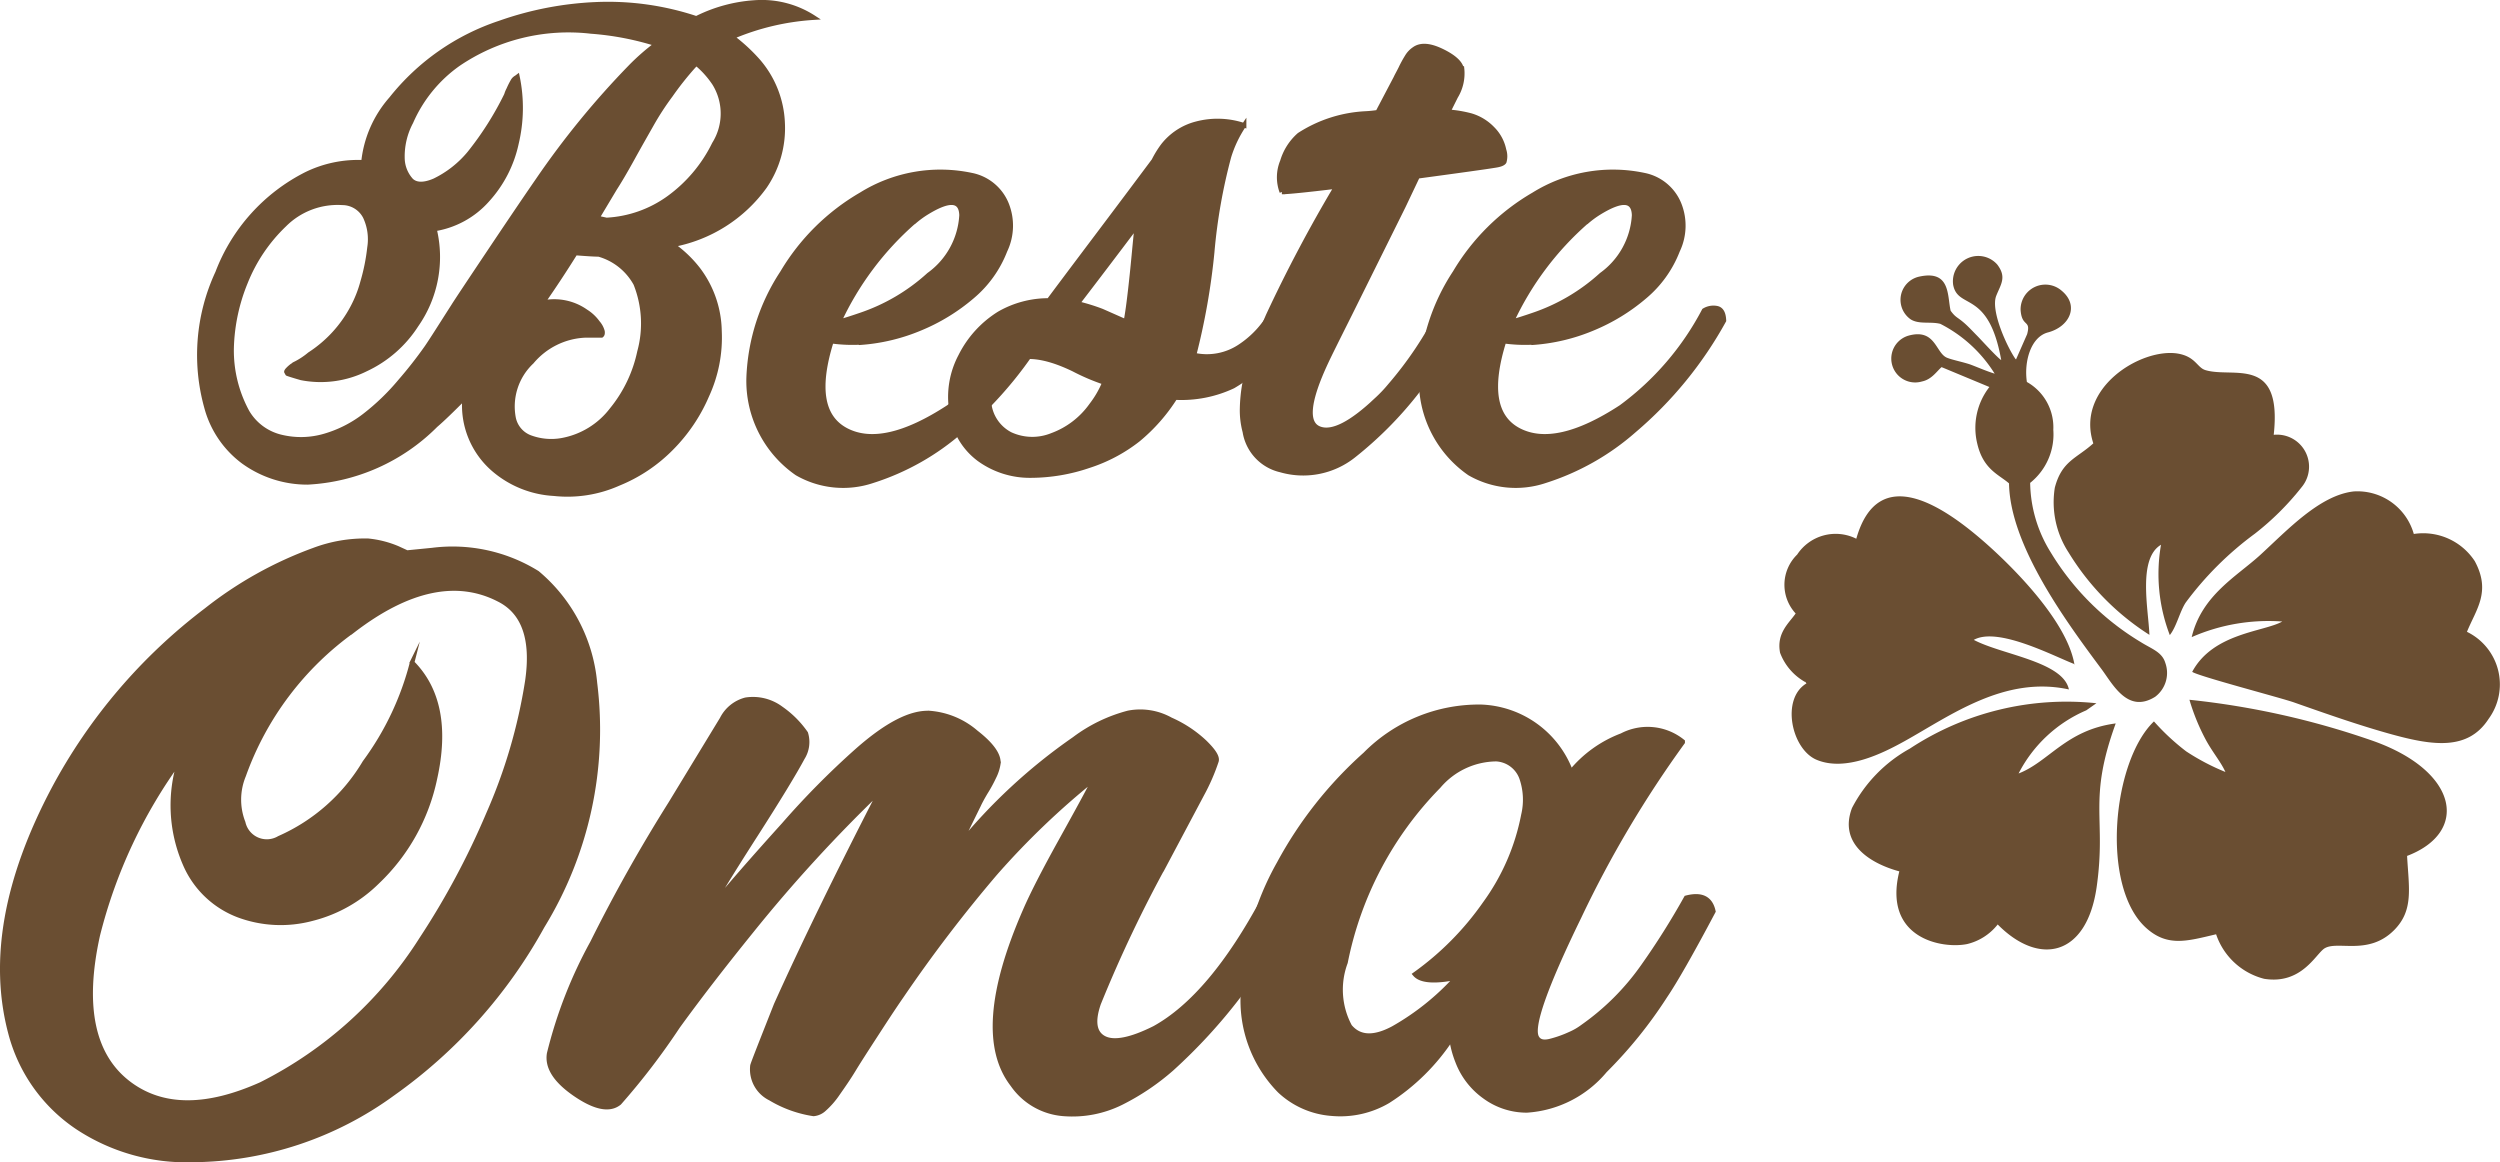
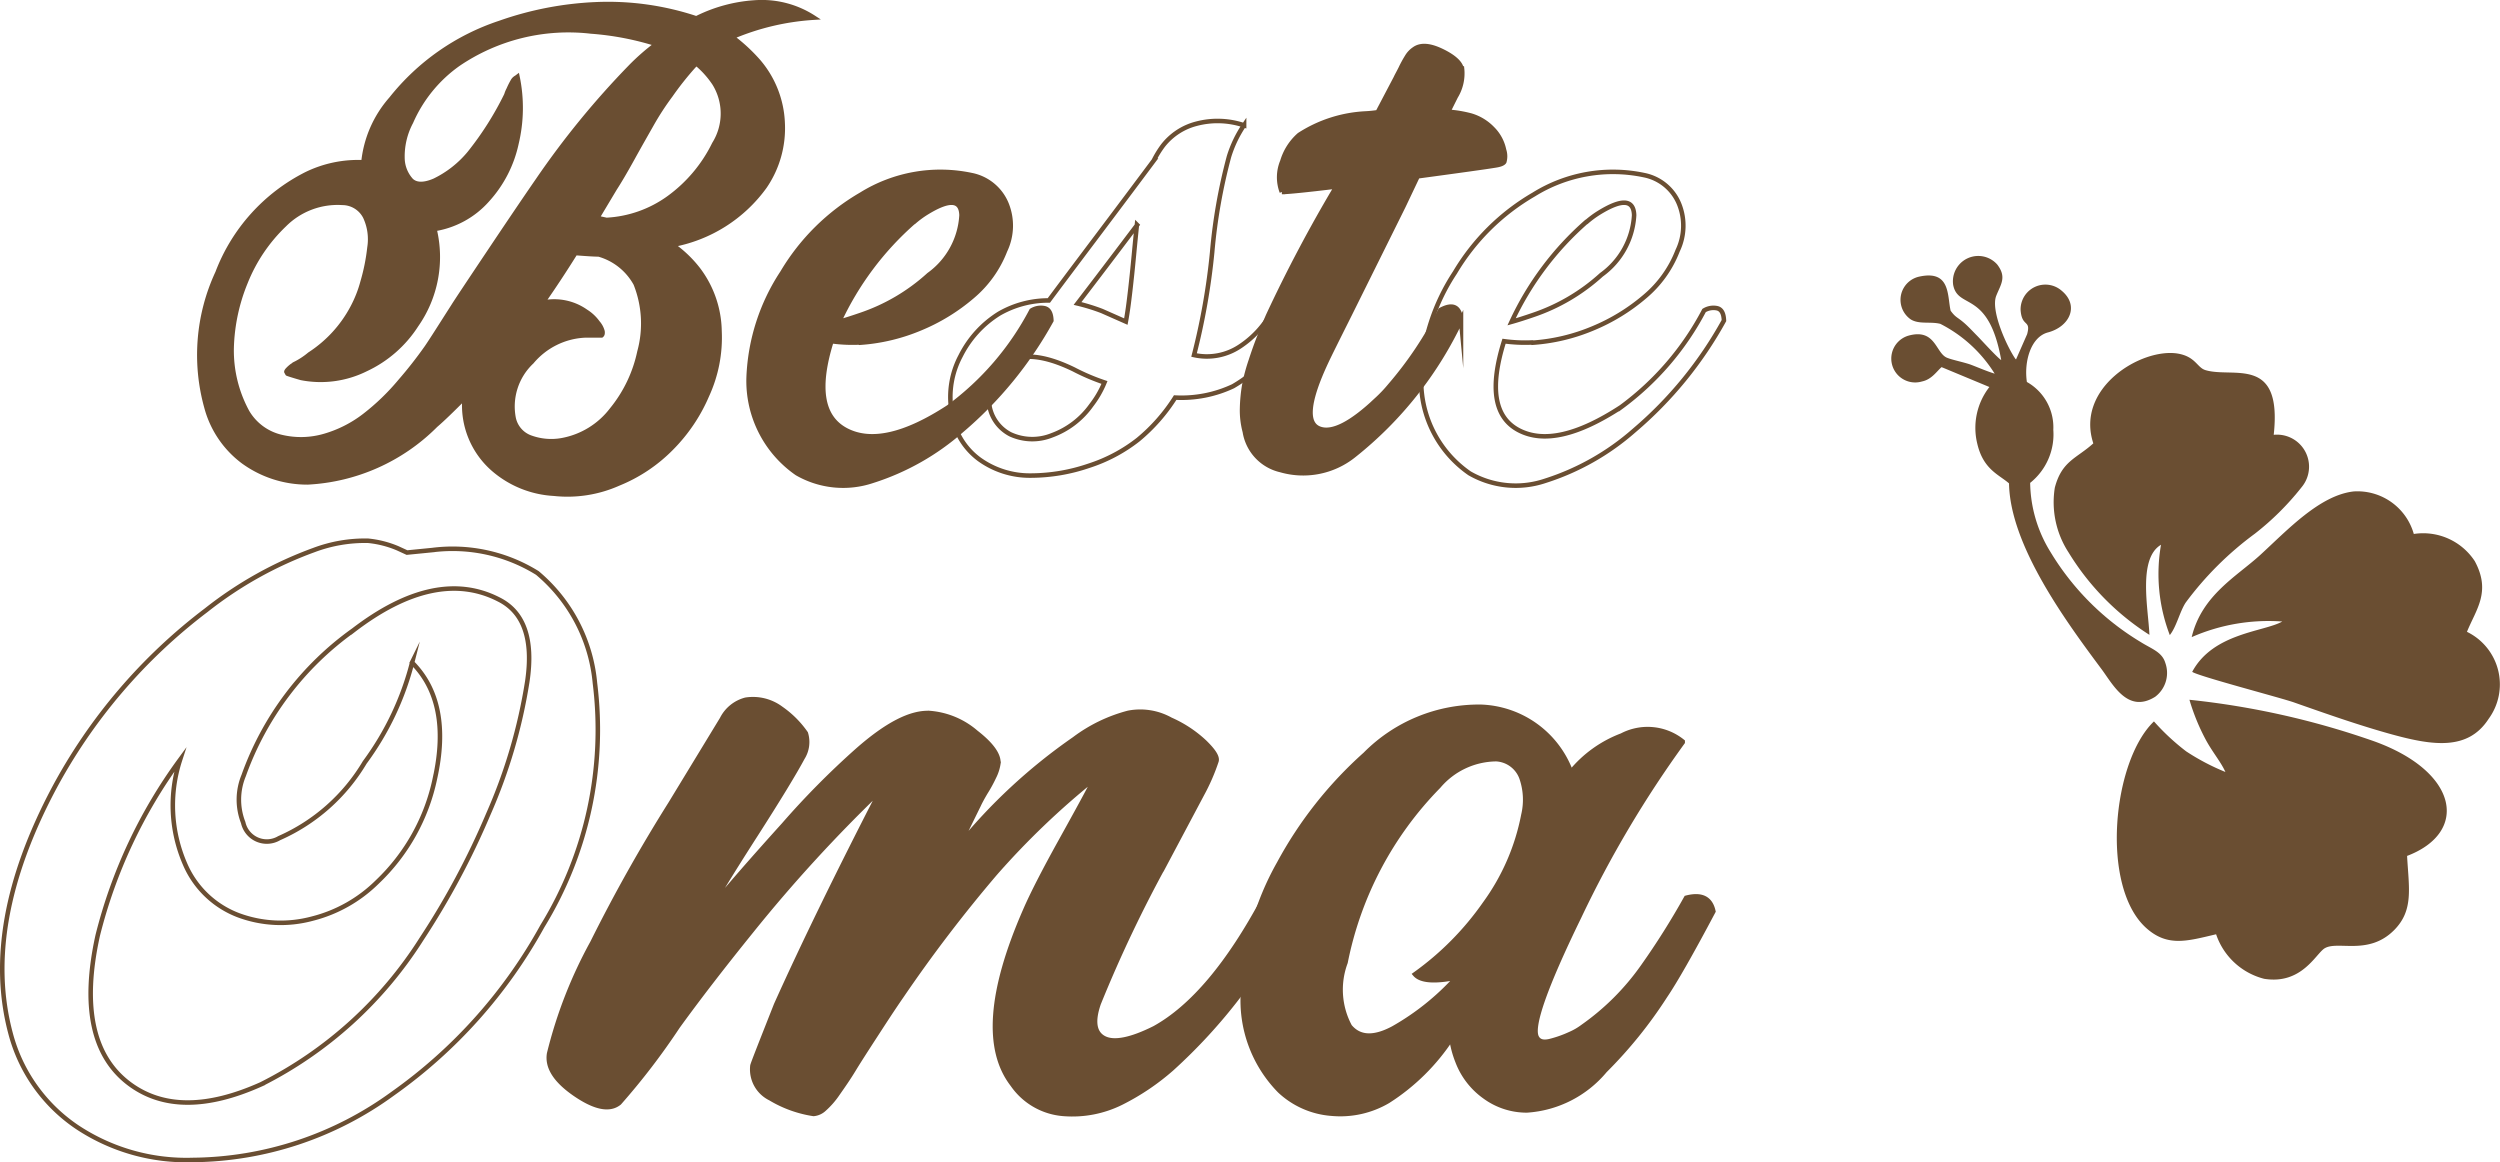
<svg xmlns="http://www.w3.org/2000/svg" width="99.358" height="46.192" viewBox="0 0 99.358 46.192">
  <g id="Ebene_x0020_1" transform="translate(-0.345 0.001)">
    <g id="_1940926186304">
-       <path id="Pfad_1487" data-name="Pfad 1487" d="M96.01,34.01c.07,1.29.27,2.17-.52,2.96-1.02,1.02-2.24.4-2.76.72-.35.22-.91,1.45-2.4,1.21a2.726,2.726,0,0,1-1.91-1.77c-1.15.27-1.94.52-2.8-.27-1.8-1.66-1.32-6.61.33-8.19a9.032,9.032,0,0,0,1.28,1.19,8.914,8.914,0,0,0,1.56.82c-.18-.4-.51-.78-.78-1.28a8.4,8.4,0,0,1-.65-1.59,32.222,32.222,0,0,1,7.34,1.65c3.36,1.21,3.78,3.62,1.3,4.56Z" fill="#6a4e32" fill-rule="evenodd" />
+       <path id="Pfad_1487" data-name="Pfad 1487" d="M96.01,34.01c.07,1.29.27,2.17-.52,2.96-1.02,1.02-2.24.4-2.76.72-.35.22-.91,1.45-2.4,1.21a2.726,2.726,0,0,1-1.91-1.77c-1.15.27-1.94.52-2.8-.27-1.8-1.66-1.32-6.61.33-8.19a9.032,9.032,0,0,0,1.28,1.19,8.914,8.914,0,0,0,1.56.82c-.18-.4-.51-.78-.78-1.28a8.4,8.4,0,0,1-.65-1.59,32.222,32.222,0,0,1,7.34,1.65c3.36,1.21,3.78,3.62,1.3,4.56" fill="#6a4e32" fill-rule="evenodd" />
      <path id="Pfad_1488" data-name="Pfad 1488" d="M96.28,21.22A2.452,2.452,0,0,1,98.7,22.3c.66,1.22.05,1.92-.31,2.81a2.322,2.322,0,0,1,.86,3.46c-.82,1.27-2.22,1.06-3.83.62-1.31-.36-2.64-.83-3.92-1.28-.55-.19-3.8-1.04-4.03-1.21.83-1.55,2.86-1.59,3.58-2a7.6,7.6,0,0,0-3.6.62c.4-1.67,1.79-2.41,2.73-3.27,1.08-.99,2.36-2.37,3.71-2.52a2.328,2.328,0,0,1,2.39,1.7Z" fill="#6a4e32" fill-rule="evenodd" />
-       <path id="Pfad_1489" data-name="Pfad 1489" d="M82.81,26.4c-.8-.3-3.06-1.51-4.02-.97,1.11.59,3.55.86,3.78,1.97-2.57-.56-4.72,1.05-6.54,2.06-.83.46-2.34,1.23-3.5.73-.99-.43-1.41-2.42-.39-3.03-.02-.02-.05-.08-.06-.06a2.232,2.232,0,0,1-.99-1.16c-.15-.79.37-1.19.62-1.56a1.677,1.677,0,0,1,.06-2.34,1.831,1.831,0,0,1,2.35-.63c.87-3.06,3.47-1.27,5.01.06.93.8,3.35,3.1,3.66,4.94Z" fill="#6a4e32" fill-rule="evenodd" />
-       <path id="Pfad_1490" data-name="Pfad 1490" d="M83.66,27.95l-.4.28a5.421,5.421,0,0,0-2.69,2.51c1.21-.47,1.89-1.73,3.86-1.99-1.12,3.09-.36,3.73-.76,6.52-.4,2.74-2.28,3.14-3.93,1.47a2.2,2.2,0,0,1-1.22.78c-1,.2-3.35-.23-2.69-2.89-1.11-.3-2.43-1.07-1.88-2.52a5.691,5.691,0,0,1,2.3-2.36,11.321,11.321,0,0,1,7.43-1.8Z" fill="#6a4e32" fill-rule="evenodd" />
      <path id="Pfad_1491" data-name="Pfad 1491" d="M90.71,17.28a1.273,1.273,0,0,1,1.11,2.08,10.859,10.859,0,0,1-1.86,1.85,12.987,12.987,0,0,0-2.75,2.74c-.24.37-.36.95-.63,1.29a6.776,6.776,0,0,1-.35-3.59c-.93.55-.5,2.57-.46,3.58a10.142,10.142,0,0,1-3.21-3.27,3.659,3.659,0,0,1-.55-2.58c.28-1.07.87-1.16,1.53-1.76-.72-2.2,1.9-3.8,3.35-3.57.72.12.77.56,1.11.66C89.1,15.04,91.06,14.1,90.71,17.28Z" fill="#6a4e32" fill-rule="evenodd" />
      <path id="Pfad_1492" data-name="Pfad 1492" d="M80.47,14.28l.44-1c.16-.59-.21-.26-.26-.96a.985.985,0,0,1,1.64-.76c.7.59.31,1.42-.55,1.65-.69.18-.96,1.17-.84,1.97a2.065,2.065,0,0,1,1.05,1.9,2.464,2.464,0,0,1-.92,2.11,5.355,5.355,0,0,0,.81,2.75,10.511,10.511,0,0,0,3.59,3.58c.43.27.84.39.97.82a1.186,1.186,0,0,1-.4,1.35c-1.1.69-1.69-.51-2.15-1.12-1.4-1.88-3.62-4.9-3.66-7.36-.4-.35-1.02-.55-1.26-1.57a2.642,2.642,0,0,1,.48-2.26l-1.9-.79c-.19.16-.39.49-.78.57a.949.949,0,1,1-.54-1.82c1.07-.3,1.08.67,1.52.87.2.09.72.19.98.29.34.13.58.24.93.35a5.46,5.46,0,0,0-2.16-1.98c-.39-.1-.85.03-1.18-.18A.945.945,0,0,1,76.59,11c1.29-.3,1.14.76,1.28,1.35.2.27.25.24.51.46.19.16.37.36.53.52s.8.87.97.98c-.5-2.81-1.72-1.99-1.91-2.99a1.007,1.007,0,0,1,1.75-.81c.39.51.14.79-.04,1.25-.23.6.45,2.06.77,2.51Z" fill="#6a4e32" fill-rule="evenodd" />
    </g>
-     <path id="Pfad_1493" data-name="Pfad 1493" d="M16.15,21.79l.37.17,1.01-.1a6.389,6.389,0,0,1,4.17.91,6.474,6.474,0,0,1,2.29,4.38,14.937,14.937,0,0,1-2.09,9.66,19.9,19.9,0,0,1-5.94,6.65A13.682,13.682,0,0,1,8,46.1a7.855,7.855,0,0,1-4.58-1.3A6.467,6.467,0,0,1,.76,41.05q-1.14-4.3,1.72-9.7a21.78,21.78,0,0,1,6.06-7.1,15.383,15.383,0,0,1,4.28-2.39,5.766,5.766,0,0,1,2.15-.37,4.01,4.01,0,0,1,1.18.3Zm.57,4.54c1.05,1.05,1.36,2.59.91,4.61a7.892,7.892,0,0,1-2.29,4.11,5.636,5.636,0,0,1-2.59,1.46,4.817,4.817,0,0,1-2.91-.13A3.751,3.751,0,0,1,7.7,34.34a5.84,5.84,0,0,1-.2-4.14,20.021,20.021,0,0,0-3.27,6.97c-.63,2.85-.2,4.83,1.28,5.92q1.98,1.455,5.22,0a16.085,16.085,0,0,0,6.36-5.76,31.056,31.056,0,0,0,2.66-4.97,21.2,21.2,0,0,0,1.55-5.27q.375-2.52-1.14-3.27c-1.66-.85-3.59-.44-5.77,1.23a12.073,12.073,0,0,0-4.36,5.77,2.506,2.506,0,0,0-.02,1.87.961.961,0,0,0,1.43.62,7.438,7.438,0,0,0,3.4-3.01,11.465,11.465,0,0,0,1.89-3.99Z" fill="#6a4e32" />
    <path id="_1" d="M50.59,35.7q.975-.24,1.08.54a21.539,21.539,0,0,1-4.75,6.23,9.428,9.428,0,0,1-2.02,1.36,4.366,4.366,0,0,1-2.27.44,2.71,2.71,0,0,1-2.04-1.16q-1.62-2.085.5-6.93c.29-.67.77-1.6,1.43-2.79s1.11-2.01,1.33-2.46a31.134,31.134,0,0,0-3.97,3.8,56.778,56.778,0,0,0-3.7,4.85c-.34.49-.69,1.03-1.06,1.6s-.66,1.02-.86,1.35-.41.63-.62.93a3.327,3.327,0,0,1-.54.62.712.712,0,0,1-.42.19,4.686,4.686,0,0,1-1.72-.62,1.281,1.281,0,0,1-.71-1.3c.02-.09.34-.9.94-2.42q1.62-3.6,4.17-8.55A59.221,59.221,0,0,0,30.21,37q-1.71,2.115-2.93,3.8a27.648,27.648,0,0,1-2.32,3.03c-.38.31-.96.2-1.75-.34s-1.13-1.08-1.04-1.62a18.062,18.062,0,0,1,1.72-4.41c.96-1.93,2-3.77,3.1-5.52l2.05-3.37a1.47,1.47,0,0,1,.94-.76,1.871,1.871,0,0,1,1.41.35,3.917,3.917,0,0,1,.98.98,1.179,1.179,0,0,1-.13.98c-.31.58-.94,1.62-1.89,3.1s-1.55,2.47-1.82,2.96q1.08-1.32,2.96-3.4a32.656,32.656,0,0,1,2.93-2.96c1.17-1.03,2.13-1.53,2.9-1.48a3.2,3.2,0,0,1,1.82.77c.63.49.92.91.88,1.25a1.746,1.746,0,0,1-.17.52,5.656,5.656,0,0,1-.34.62c-.13.22-.22.39-.27.5l-.81,1.65a22.155,22.155,0,0,1,4.61-4.28,6.16,6.16,0,0,1,2.15-1.04,2.48,2.48,0,0,1,1.68.27,4.8,4.8,0,0,1,1.35.89c.36.35.52.6.47.76a7.981,7.981,0,0,1-.57,1.31l-1.45,2.73a52.48,52.48,0,0,0-2.66,5.59c-.25.72-.17,1.18.22,1.38s1.06.07,2-.4q2.25-1.245,4.34-5.15Z" fill="#6a4e32" />
    <path id="_2" d="M67.22,29.5a43.725,43.725,0,0,0-4.11,6.93q-2.055,4.215-1.68,4.81c.09.16.27.2.54.13a4.55,4.55,0,0,0,.76-.27,2.472,2.472,0,0,0,.52-.3,9.831,9.831,0,0,0,2.39-2.39,29.86,29.86,0,0,0,1.72-2.73q.915-.24,1.08.54c-.88,1.66-1.52,2.78-1.92,3.37a17.651,17.651,0,0,1-2.39,2.96,4.411,4.411,0,0,1-3.1,1.58,2.821,2.821,0,0,1-1.67-.54,3.04,3.04,0,0,1-1.09-1.41,3.9,3.9,0,0,1-.24-.91,8.419,8.419,0,0,1-2.52,2.49,3.744,3.744,0,0,1-2.24.5,3.382,3.382,0,0,1-2.07-.91,5.123,5.123,0,0,1-1.45-3.97,11.09,11.09,0,0,1,1.43-5.07,15.978,15.978,0,0,1,3.42-4.33,6.356,6.356,0,0,1,4.61-1.89,3.96,3.96,0,0,1,3.57,2.59,4.81,4.81,0,0,1,2.02-1.45,2.213,2.213,0,0,1,2.42.24ZM56.58,38.72a11.6,11.6,0,0,0,2.78-2.81,8.807,8.807,0,0,0,1.53-3.52,2.635,2.635,0,0,0-.07-1.46,1.135,1.135,0,0,0-1.01-.76,3.035,3.035,0,0,0-2.29,1.08,13.825,13.825,0,0,0-3.7,7,3.089,3.089,0,0,0,.17,2.54c.38.46.95.49,1.72.08a10.081,10.081,0,0,0,2.52-2.02c-.88.18-1.43.13-1.65-.13Z" fill="#6a4e32" />
    <path id="_3" d="M16.15,21.79l.37.17,1.01-.1a6.389,6.389,0,0,1,4.17.91,6.474,6.474,0,0,1,2.29,4.38,14.937,14.937,0,0,1-2.09,9.66,19.9,19.9,0,0,1-5.94,6.65A13.682,13.682,0,0,1,8,46.1a7.855,7.855,0,0,1-4.58-1.3A6.467,6.467,0,0,1,.76,41.05q-1.14-4.3,1.72-9.7a21.78,21.78,0,0,1,6.06-7.1,15.383,15.383,0,0,1,4.28-2.39,5.766,5.766,0,0,1,2.15-.37,4.01,4.01,0,0,1,1.18.3Zm.57,4.54c1.05,1.05,1.36,2.59.91,4.61a7.892,7.892,0,0,1-2.29,4.11,5.636,5.636,0,0,1-2.59,1.46,4.817,4.817,0,0,1-2.91-.13A3.751,3.751,0,0,1,7.7,34.34a5.84,5.84,0,0,1-.2-4.14,20.021,20.021,0,0,0-3.27,6.97c-.63,2.85-.2,4.83,1.28,5.92q1.98,1.455,5.22,0a16.085,16.085,0,0,0,6.36-5.76,31.056,31.056,0,0,0,2.66-4.97,21.2,21.2,0,0,0,1.55-5.27q.375-2.52-1.14-3.27c-1.66-.85-3.59-.44-5.77,1.23a12.073,12.073,0,0,0-4.36,5.77,2.506,2.506,0,0,0-.02,1.87.961.961,0,0,0,1.43.62,7.438,7.438,0,0,0,3.4-3.01,11.465,11.465,0,0,0,1.89-3.99Z" fill="none" stroke="#6a4e32" stroke-miterlimit="22.926" stroke-width="0.18" />
    <path id="_4" d="M50.59,35.7q.975-.24,1.08.54a21.539,21.539,0,0,1-4.75,6.23,9.428,9.428,0,0,1-2.02,1.36,4.366,4.366,0,0,1-2.27.44,2.71,2.71,0,0,1-2.04-1.16q-1.62-2.085.5-6.93c.29-.67.77-1.6,1.43-2.79s1.11-2.01,1.33-2.46a31.134,31.134,0,0,0-3.97,3.8,56.778,56.778,0,0,0-3.7,4.85c-.34.49-.69,1.03-1.06,1.6s-.66,1.02-.86,1.35-.41.63-.62.93a3.327,3.327,0,0,1-.54.62.712.712,0,0,1-.42.19,4.686,4.686,0,0,1-1.72-.62,1.281,1.281,0,0,1-.71-1.3c.02-.09.34-.9.94-2.42q1.62-3.6,4.17-8.55A59.221,59.221,0,0,0,30.21,37q-1.71,2.115-2.93,3.8a27.648,27.648,0,0,1-2.32,3.03c-.38.31-.96.2-1.75-.34s-1.13-1.08-1.04-1.62a18.062,18.062,0,0,1,1.72-4.41c.96-1.93,2-3.77,3.1-5.52l2.05-3.37a1.47,1.47,0,0,1,.94-.76,1.871,1.871,0,0,1,1.41.35,3.917,3.917,0,0,1,.98.98,1.179,1.179,0,0,1-.13.98c-.31.58-.94,1.62-1.89,3.1s-1.55,2.47-1.82,2.96q1.08-1.32,2.96-3.4a32.656,32.656,0,0,1,2.93-2.96c1.17-1.03,2.13-1.53,2.9-1.48a3.2,3.2,0,0,1,1.82.77c.63.49.92.91.88,1.25a1.746,1.746,0,0,1-.17.52,5.656,5.656,0,0,1-.34.62c-.13.22-.22.39-.27.5l-.81,1.65a22.155,22.155,0,0,1,4.61-4.28,6.16,6.16,0,0,1,2.15-1.04,2.48,2.48,0,0,1,1.68.27,4.8,4.8,0,0,1,1.35.89c.36.35.52.6.47.76a7.981,7.981,0,0,1-.57,1.31l-1.45,2.73a52.48,52.48,0,0,0-2.66,5.59c-.25.72-.17,1.18.22,1.38s1.06.07,2-.4q2.25-1.245,4.34-5.15Z" fill="none" stroke="#6a4e32" stroke-miterlimit="22.926" stroke-width="0.18" />
    <path id="_5" d="M67.22,29.5a43.725,43.725,0,0,0-4.11,6.93q-2.055,4.215-1.68,4.81c.09.16.27.2.54.13a4.55,4.55,0,0,0,.76-.27,2.472,2.472,0,0,0,.52-.3,9.831,9.831,0,0,0,2.39-2.39,29.86,29.86,0,0,0,1.72-2.73q.915-.24,1.08.54c-.88,1.66-1.52,2.78-1.92,3.37a17.651,17.651,0,0,1-2.39,2.96,4.411,4.411,0,0,1-3.1,1.58,2.821,2.821,0,0,1-1.67-.54,3.04,3.04,0,0,1-1.09-1.41,3.9,3.9,0,0,1-.24-.91,8.419,8.419,0,0,1-2.52,2.49,3.744,3.744,0,0,1-2.24.5,3.382,3.382,0,0,1-2.07-.91,5.123,5.123,0,0,1-1.45-3.97,11.09,11.09,0,0,1,1.43-5.07,15.978,15.978,0,0,1,3.42-4.33,6.356,6.356,0,0,1,4.61-1.89,3.96,3.96,0,0,1,3.57,2.59,4.81,4.81,0,0,1,2.02-1.45,2.213,2.213,0,0,1,2.42.24ZM56.58,38.72a11.6,11.6,0,0,0,2.78-2.81,8.807,8.807,0,0,0,1.53-3.52,2.635,2.635,0,0,0-.07-1.46,1.135,1.135,0,0,0-1.01-.76,3.035,3.035,0,0,0-2.29,1.08,13.825,13.825,0,0,0-3.7,7,3.089,3.089,0,0,0,.17,2.54c.38.46.95.49,1.72.08a10.081,10.081,0,0,0,2.52-2.02c-.88.18-1.43.13-1.65-.13Z" fill="none" stroke="#6a4e32" stroke-miterlimit="22.926" stroke-width="0.18" />
    <path id="Pfad_1494" data-name="Pfad 1494" d="M32.69.7a9.831,9.831,0,0,0-3.25.77,6.866,6.866,0,0,1,1.05.97,4,4,0,0,1,.96,2.45,4.1,4.1,0,0,1-.71,2.52,5.812,5.812,0,0,1-3.67,2.32,4.72,4.72,0,0,1,1.02.97,4.17,4.17,0,0,1,.85,2.45,5.5,5.5,0,0,1-.5,2.57,6.721,6.721,0,0,1-1.42,2.1,6.238,6.238,0,0,1-2.1,1.4,4.972,4.972,0,0,1-2.56.4,4.016,4.016,0,0,1-2.38-.95,3.364,3.364,0,0,1-1.17-2.87c-.5.5-.88.87-1.15,1.1a7.738,7.738,0,0,1-5.09,2.27,4.336,4.336,0,0,1-2.55-.82,3.966,3.966,0,0,1-1.47-2.17,7.749,7.749,0,0,1,.44-5.34,7.288,7.288,0,0,1,3.53-3.92,4.682,4.682,0,0,1,2.27-.47,4.488,4.488,0,0,1,1.1-2.52A9.2,9.2,0,0,1,20.21.91,13.146,13.146,0,0,1,24.04.17a11.094,11.094,0,0,1,3.98.56A6.033,6.033,0,0,1,30.47.09,3.8,3.8,0,0,1,32.69.7ZM20.91,3.05a6.084,6.084,0,0,1-.04,2.65,4.842,4.842,0,0,1-1.16,2.25,3.554,3.554,0,0,1-2.1,1.15,4.712,4.712,0,0,1-.72,3.82,4.78,4.78,0,0,1-2,1.75,4.031,4.031,0,0,1-2.57.35c-.35-.1-.53-.16-.55-.17-.02-.03-.03-.06-.04-.07s.01-.05.06-.1a1,1,0,0,1,.12-.11c.03-.03.08-.05.12-.09l.1-.05a2.965,2.965,0,0,0,.52-.35,5,5,0,0,0,1.7-1.85,4.786,4.786,0,0,0,.41-1.04,7.868,7.868,0,0,0,.27-1.35,2.1,2.1,0,0,0-.17-1.22,1.024,1.024,0,0,0-.91-.56,2.984,2.984,0,0,0-2.3.87,6.489,6.489,0,0,0-1.55,2.3,7.357,7.357,0,0,0-.55,2.61,5.1,5.1,0,0,0,.62,2.53,2.126,2.126,0,0,0,1.37,1,3.341,3.341,0,0,0,1.72-.05,4.766,4.766,0,0,0,1.57-.8,9,9,0,0,0,1.42-1.37,16.667,16.667,0,0,0,1.05-1.34c.22-.32.57-.88,1.07-1.66.08-.13.55-.84,1.4-2.11s1.5-2.23,1.95-2.88a33.836,33.836,0,0,1,3.67-4.49,8.826,8.826,0,0,1,1.05-.92,11.413,11.413,0,0,0-2.6-.5,7.793,7.793,0,0,0-5.29,1.3,5.54,5.54,0,0,0-1.87,2.3,2.9,2.9,0,0,0-.34,1.46,1.343,1.343,0,0,0,.35.86c.19.18.5.19.92.01A4.148,4.148,0,0,0,19,6.09a12.479,12.479,0,0,0,1.47-2.32,1.151,1.151,0,0,1,.09-.22,3.149,3.149,0,0,1,.16-.32.354.354,0,0,1,.15-.15Zm2.3,7.01c-.45.72-.88,1.37-1.3,1.97a2.185,2.185,0,0,1,1.72.35,1.668,1.668,0,0,1,.47.44.867.867,0,0,1,.19.35c.01.08,0,.13-.04.16h-.67a2.936,2.936,0,0,0-2.1,1.05,2.432,2.432,0,0,0-.72,2.25,1.05,1.05,0,0,0,.7.77,2.4,2.4,0,0,0,1.2.1,3.213,3.213,0,0,0,2-1.22,5.4,5.4,0,0,0,1.1-2.3,4.26,4.26,0,0,0-.15-2.7,2.421,2.421,0,0,0-1.47-1.17c-.18,0-.47-.02-.87-.05h-.05Zm1.57-2.57-.7,1.17.37.08a4.634,4.634,0,0,0,2.47-.87,5.8,5.8,0,0,0,1.81-2.15,2.275,2.275,0,0,0,.01-2.4,3.653,3.653,0,0,0-.72-.8l-.1.1A12.058,12.058,0,0,0,27,3.78a10.907,10.907,0,0,0-.75,1.15c-.18.32-.44.77-.76,1.35S24.93,7.26,24.78,7.49Z" fill="#6a4e32" />
    <path id="_1_0" d="M34.51,13.61a6.193,6.193,0,0,1-1.12-.05c-.58,1.85-.39,3.03.59,3.54s2.33.21,4.06-.92a11.237,11.237,0,0,0,3.3-3.84.713.713,0,0,1,.52-.09c.17.04.26.2.27.49a15.613,15.613,0,0,1-3.57,4.37,9.88,9.88,0,0,1-3.54,2,3.672,3.672,0,0,1-3-.3,4.464,4.464,0,0,1-1.92-3.84,8.126,8.126,0,0,1,1.34-4.14,8.747,8.747,0,0,1,3.13-3.1,5.963,5.963,0,0,1,4.39-.77,1.9,1.9,0,0,1,1.39,1.15,2.3,2.3,0,0,1-.06,1.85,4.5,4.5,0,0,1-1.31,1.83,7.7,7.7,0,0,1-2.06,1.26,7.494,7.494,0,0,1-2.4.57Zm2.15-4.79a11.971,11.971,0,0,0-2.97,3.97c.25-.07.53-.16.85-.27a7.685,7.685,0,0,0,2.72-1.6,3.128,3.128,0,0,0,1.3-2.37c-.02-.63-.49-.66-1.42-.08a3.829,3.829,0,0,0-.47.35Z" fill="#6a4e32" />
-     <path id="_2_1" d="M49.79,4.97a4.7,4.7,0,0,0-.6,1.25,21.936,21.936,0,0,0-.67,3.81,26.985,26.985,0,0,1-.72,4.08,2.363,2.363,0,0,0,1.82-.34,3.846,3.846,0,0,0,1.3-1.44c.45-.2.72-.07.8.4a5.826,5.826,0,0,1-2.37,2.62,4.812,4.812,0,0,1-2.3.45,7.046,7.046,0,0,1-1.47,1.67,6.285,6.285,0,0,1-1.96,1.04,7.182,7.182,0,0,1-2.31.39,3.428,3.428,0,0,1-2.05-.65,2.758,2.758,0,0,1-1.1-1.92,3.468,3.468,0,0,1,.36-2.18,4.185,4.185,0,0,1,1.54-1.69,3.924,3.924,0,0,1,1.97-.52c.17-.23.79-1.06,1.86-2.48s1.84-2.45,2.31-3.08a3.9,3.9,0,0,1,.37-.6,2.463,2.463,0,0,1,1.31-.86,3.3,3.3,0,0,1,1.91.06ZM43.72,16.1a3.869,3.869,0,0,0,.52-.9,8.423,8.423,0,0,1-1.22-.52c-1.4-.68-2.4-.67-3,.02a1.659,1.659,0,0,0-.37,1.27,1.578,1.578,0,0,0,.85,1.29,2.082,2.082,0,0,0,1.65.04,3.316,3.316,0,0,0,1.57-1.2Zm1.82-7.16q-1.3,1.725-2.37,3.12a7.8,7.8,0,0,1,.97.3l.95.42c.07-.37.12-.77.17-1.2s.1-.91.15-1.44.09-.93.12-1.21Z" fill="#6a4e32" />
    <path id="_3_2" d="M58.45,2.72a1.771,1.771,0,0,1-.25,1.12l-.3.6a4.947,4.947,0,0,1,.9.15,1.957,1.957,0,0,1,.86.52,1.66,1.66,0,0,1,.46.85.8.8,0,0,1,.01.47q-.06.105-.39.15-.45.075-3,.42h-.05l-.57,1.2L54,12.47c-.5,1-.82,1.64-.95,1.92-.73,1.56-.82,2.45-.25,2.65.5.18,1.26-.21,2.27-1.17a5.44,5.44,0,0,0,.52-.55,14.63,14.63,0,0,0,2-3c.5-.27.77-.13.82.4a15.018,15.018,0,0,1-4.27,5.39,3.224,3.224,0,0,1-2.9.57,1.862,1.862,0,0,1-1.42-1.52,3.3,3.3,0,0,1-.11-.95,6.375,6.375,0,0,1,.09-.92,7.14,7.14,0,0,1,.26-.97c.12-.37.23-.67.32-.9s.21-.52.36-.87a57.281,57.281,0,0,1,2.72-5.14c-1.23.15-1.96.22-2.17.22a1.658,1.658,0,0,1,.02-1.22,2.247,2.247,0,0,1,.67-1.05,5.338,5.338,0,0,1,2.62-.85,4.785,4.785,0,0,0,.5-.05l.72-1.37c.03-.07.1-.19.19-.37a4.572,4.572,0,0,1,.25-.46.953.953,0,0,1,.29-.31c.25-.18.61-.16,1.09.07s.74.47.79.7Z" fill="#6a4e32" />
-     <path id="_4_3" d="M61.24,13.61a6.193,6.193,0,0,1-1.12-.05c-.58,1.85-.39,3.03.59,3.54s2.33.21,4.06-.92a11.238,11.238,0,0,0,3.3-3.84.713.713,0,0,1,.52-.09c.17.04.26.2.27.49a15.613,15.613,0,0,1-3.57,4.37,9.88,9.88,0,0,1-3.54,2,3.672,3.672,0,0,1-3-.3,4.464,4.464,0,0,1-1.92-3.84,8.126,8.126,0,0,1,1.34-4.14,8.747,8.747,0,0,1,3.13-3.1,5.963,5.963,0,0,1,4.39-.77,1.9,1.9,0,0,1,1.39,1.15,2.3,2.3,0,0,1-.06,1.85,4.5,4.5,0,0,1-1.31,1.83,7.7,7.7,0,0,1-2.06,1.26,7.494,7.494,0,0,1-2.4.57Zm2.15-4.79a11.971,11.971,0,0,0-2.97,3.97c.25-.07.53-.16.85-.27a7.685,7.685,0,0,0,2.72-1.6,3.128,3.128,0,0,0,1.3-2.37c-.02-.63-.49-.66-1.42-.08a3.829,3.829,0,0,0-.47.35Z" fill="#6a4e32" />
    <path id="_5_4" d="M32.69.7a9.831,9.831,0,0,0-3.25.77,6.866,6.866,0,0,1,1.05.97,4,4,0,0,1,.96,2.45,4.1,4.1,0,0,1-.71,2.52,5.812,5.812,0,0,1-3.67,2.32,4.72,4.72,0,0,1,1.02.97,4.17,4.17,0,0,1,.85,2.45,5.5,5.5,0,0,1-.5,2.57,6.721,6.721,0,0,1-1.42,2.1,6.238,6.238,0,0,1-2.1,1.4,4.972,4.972,0,0,1-2.56.4,4.016,4.016,0,0,1-2.38-.95,3.364,3.364,0,0,1-1.17-2.87c-.5.5-.88.87-1.15,1.1a7.738,7.738,0,0,1-5.09,2.27,4.336,4.336,0,0,1-2.55-.82,3.966,3.966,0,0,1-1.47-2.17,7.749,7.749,0,0,1,.44-5.34,7.288,7.288,0,0,1,3.53-3.92,4.682,4.682,0,0,1,2.27-.47,4.488,4.488,0,0,1,1.1-2.52A9.2,9.2,0,0,1,20.21.91,13.146,13.146,0,0,1,24.04.17a11.094,11.094,0,0,1,3.98.56A6.033,6.033,0,0,1,30.47.09,3.8,3.8,0,0,1,32.69.7ZM20.91,3.05a6.084,6.084,0,0,1-.04,2.65,4.842,4.842,0,0,1-1.16,2.25,3.554,3.554,0,0,1-2.1,1.15,4.712,4.712,0,0,1-.72,3.82,4.78,4.78,0,0,1-2,1.75,4.031,4.031,0,0,1-2.57.35c-.35-.1-.53-.16-.55-.17-.02-.03-.03-.06-.04-.07s.01-.05.06-.1a1,1,0,0,1,.12-.11c.03-.03.08-.05.12-.09l.1-.05a2.965,2.965,0,0,0,.52-.35,5,5,0,0,0,1.7-1.85,4.786,4.786,0,0,0,.41-1.04,7.868,7.868,0,0,0,.27-1.35,2.1,2.1,0,0,0-.17-1.22,1.024,1.024,0,0,0-.91-.56,2.984,2.984,0,0,0-2.3.87,6.489,6.489,0,0,0-1.55,2.3,7.357,7.357,0,0,0-.55,2.61,5.1,5.1,0,0,0,.62,2.53,2.126,2.126,0,0,0,1.37,1,3.341,3.341,0,0,0,1.72-.05,4.766,4.766,0,0,0,1.57-.8,9,9,0,0,0,1.42-1.37,16.667,16.667,0,0,0,1.05-1.34c.22-.32.57-.88,1.07-1.66.08-.13.55-.84,1.4-2.11s1.5-2.23,1.95-2.88a33.836,33.836,0,0,1,3.67-4.49,8.826,8.826,0,0,1,1.05-.92,11.413,11.413,0,0,0-2.6-.5,7.793,7.793,0,0,0-5.29,1.3,5.54,5.54,0,0,0-1.87,2.3,2.9,2.9,0,0,0-.34,1.46,1.343,1.343,0,0,0,.35.86c.19.18.5.19.92.01A4.148,4.148,0,0,0,19,6.09a12.479,12.479,0,0,0,1.47-2.32,1.151,1.151,0,0,1,.09-.22,3.149,3.149,0,0,1,.16-.32.354.354,0,0,1,.15-.15Zm2.3,7.01c-.45.72-.88,1.37-1.3,1.97a2.185,2.185,0,0,1,1.72.35,1.668,1.668,0,0,1,.47.44.867.867,0,0,1,.19.35c.01.08,0,.13-.04.16h-.67a2.936,2.936,0,0,0-2.1,1.05,2.432,2.432,0,0,0-.72,2.25,1.05,1.05,0,0,0,.7.77,2.4,2.4,0,0,0,1.2.1,3.213,3.213,0,0,0,2-1.22,5.4,5.4,0,0,0,1.1-2.3,4.26,4.26,0,0,0-.15-2.7,2.421,2.421,0,0,0-1.47-1.17c-.18,0-.47-.02-.87-.05h-.05Zm1.57-2.57-.7,1.17.37.08a4.634,4.634,0,0,0,2.47-.87,5.8,5.8,0,0,0,1.81-2.15,2.275,2.275,0,0,0,.01-2.4,3.653,3.653,0,0,0-.72-.8l-.1.1A12.058,12.058,0,0,0,27,3.78a10.907,10.907,0,0,0-.75,1.15c-.18.32-.44.77-.76,1.35S24.93,7.26,24.78,7.49Z" fill="none" stroke="#6a4e32" stroke-miterlimit="22.926" stroke-width="0.18" />
    <path id="_6" d="M34.51,13.61a6.193,6.193,0,0,1-1.12-.05c-.58,1.85-.39,3.03.59,3.54s2.33.21,4.06-.92a11.237,11.237,0,0,0,3.3-3.84.713.713,0,0,1,.52-.09c.17.04.26.2.27.49a15.613,15.613,0,0,1-3.57,4.37,9.88,9.88,0,0,1-3.54,2,3.672,3.672,0,0,1-3-.3,4.464,4.464,0,0,1-1.92-3.84,8.126,8.126,0,0,1,1.34-4.14,8.747,8.747,0,0,1,3.13-3.1,5.963,5.963,0,0,1,4.39-.77,1.9,1.9,0,0,1,1.39,1.15,2.3,2.3,0,0,1-.06,1.85,4.5,4.5,0,0,1-1.31,1.83,7.7,7.7,0,0,1-2.06,1.26,7.494,7.494,0,0,1-2.4.57Zm2.15-4.79a11.971,11.971,0,0,0-2.97,3.97c.25-.07.53-.16.85-.27a7.685,7.685,0,0,0,2.72-1.6,3.128,3.128,0,0,0,1.3-2.37c-.02-.63-.49-.66-1.42-.08a3.829,3.829,0,0,0-.47.35Z" fill="none" stroke="#6a4e32" stroke-miterlimit="22.926" stroke-width="0.18" />
    <path id="_7" d="M49.79,4.97a4.7,4.7,0,0,0-.6,1.25,21.936,21.936,0,0,0-.67,3.81,26.985,26.985,0,0,1-.72,4.08,2.363,2.363,0,0,0,1.82-.34,3.846,3.846,0,0,0,1.3-1.44c.45-.2.72-.07.8.4a5.826,5.826,0,0,1-2.37,2.62,4.812,4.812,0,0,1-2.3.45,7.046,7.046,0,0,1-1.47,1.67,6.285,6.285,0,0,1-1.96,1.04,7.182,7.182,0,0,1-2.31.39,3.428,3.428,0,0,1-2.05-.65,2.758,2.758,0,0,1-1.1-1.92,3.468,3.468,0,0,1,.36-2.18,4.185,4.185,0,0,1,1.54-1.69,3.924,3.924,0,0,1,1.97-.52c.17-.23.79-1.06,1.86-2.48s1.84-2.45,2.31-3.08a3.9,3.9,0,0,1,.37-.6,2.463,2.463,0,0,1,1.31-.86,3.3,3.3,0,0,1,1.91.06ZM43.72,16.1a3.869,3.869,0,0,0,.52-.9,8.423,8.423,0,0,1-1.22-.52c-1.4-.68-2.4-.67-3,.02a1.659,1.659,0,0,0-.37,1.27,1.578,1.578,0,0,0,.85,1.29,2.082,2.082,0,0,0,1.65.04,3.316,3.316,0,0,0,1.57-1.2Zm1.82-7.16q-1.3,1.725-2.37,3.12a7.8,7.8,0,0,1,.97.3l.95.42c.07-.37.12-.77.17-1.2s.1-.91.15-1.44.09-.93.12-1.21Z" fill="none" stroke="#6a4e32" stroke-miterlimit="22.926" stroke-width="0.18" />
    <path id="_8" d="M58.45,2.72a1.771,1.771,0,0,1-.25,1.12l-.3.6a4.947,4.947,0,0,1,.9.15,1.957,1.957,0,0,1,.86.52,1.66,1.66,0,0,1,.46.85.8.8,0,0,1,.01.47q-.06.105-.39.15-.45.075-3,.42h-.05l-.57,1.2L54,12.47c-.5,1-.82,1.64-.95,1.92-.73,1.56-.82,2.45-.25,2.65.5.18,1.26-.21,2.27-1.17a5.44,5.44,0,0,0,.52-.55,14.63,14.63,0,0,0,2-3c.5-.27.77-.13.82.4a15.018,15.018,0,0,1-4.27,5.39,3.224,3.224,0,0,1-2.9.57,1.862,1.862,0,0,1-1.42-1.52,3.3,3.3,0,0,1-.11-.95,6.375,6.375,0,0,1,.09-.92,7.14,7.14,0,0,1,.26-.97c.12-.37.23-.67.32-.9s.21-.52.36-.87a57.281,57.281,0,0,1,2.72-5.14c-1.23.15-1.96.22-2.17.22a1.658,1.658,0,0,1,.02-1.22,2.247,2.247,0,0,1,.67-1.05,5.338,5.338,0,0,1,2.62-.85,4.785,4.785,0,0,0,.5-.05l.72-1.37c.03-.07.1-.19.19-.37a4.572,4.572,0,0,1,.25-.46.953.953,0,0,1,.29-.31c.25-.18.61-.16,1.09.07s.74.47.79.7Z" fill="none" stroke="#6a4e32" stroke-miterlimit="22.926" stroke-width="0.18" />
    <path id="_9" d="M61.24,13.61a6.193,6.193,0,0,1-1.12-.05c-.58,1.85-.39,3.03.59,3.54s2.33.21,4.06-.92a11.238,11.238,0,0,0,3.3-3.84.713.713,0,0,1,.52-.09c.17.04.26.2.27.49a15.613,15.613,0,0,1-3.57,4.37,9.88,9.88,0,0,1-3.54,2,3.672,3.672,0,0,1-3-.3,4.464,4.464,0,0,1-1.92-3.84,8.126,8.126,0,0,1,1.34-4.14,8.747,8.747,0,0,1,3.13-3.1,5.963,5.963,0,0,1,4.39-.77,1.9,1.9,0,0,1,1.39,1.15,2.3,2.3,0,0,1-.06,1.85,4.5,4.5,0,0,1-1.31,1.83,7.7,7.7,0,0,1-2.06,1.26,7.494,7.494,0,0,1-2.4.57Zm2.15-4.79a11.971,11.971,0,0,0-2.97,3.97c.25-.07.53-.16.85-.27a7.685,7.685,0,0,0,2.72-1.6,3.128,3.128,0,0,0,1.3-2.37c-.02-.63-.49-.66-1.42-.08a3.829,3.829,0,0,0-.47.35Z" fill="none" stroke="#6a4e32" stroke-miterlimit="22.926" stroke-width="0.18" />
  </g>
  <g class="product-preview-motiv-gravur" data-gravur-pos="Gravur Rückseite" />
  <g class="product-preview-motiv-gravur" data-gravur-pos="Alternativer Text Vorderseite" />
</svg>